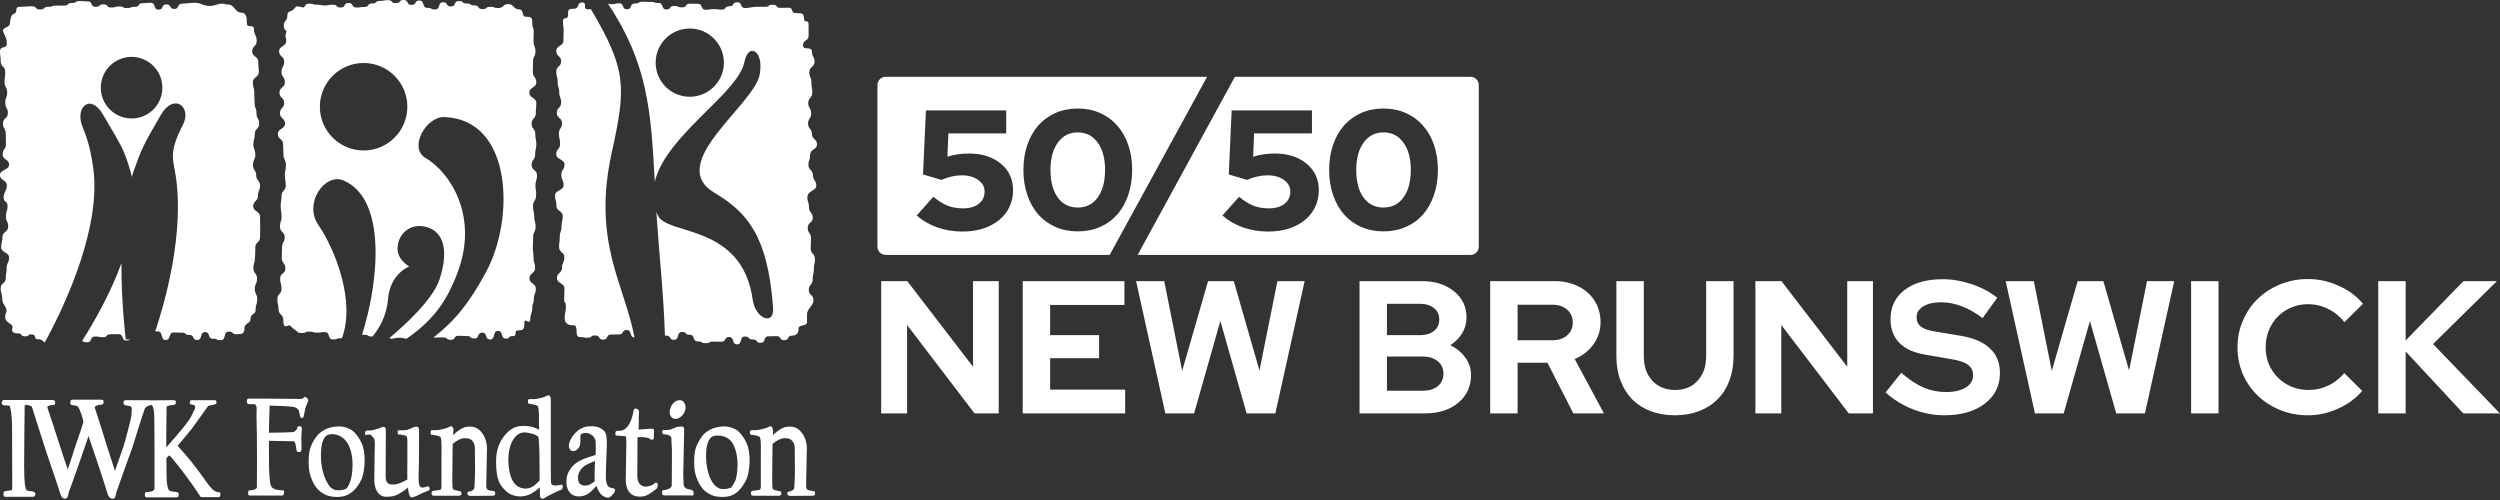
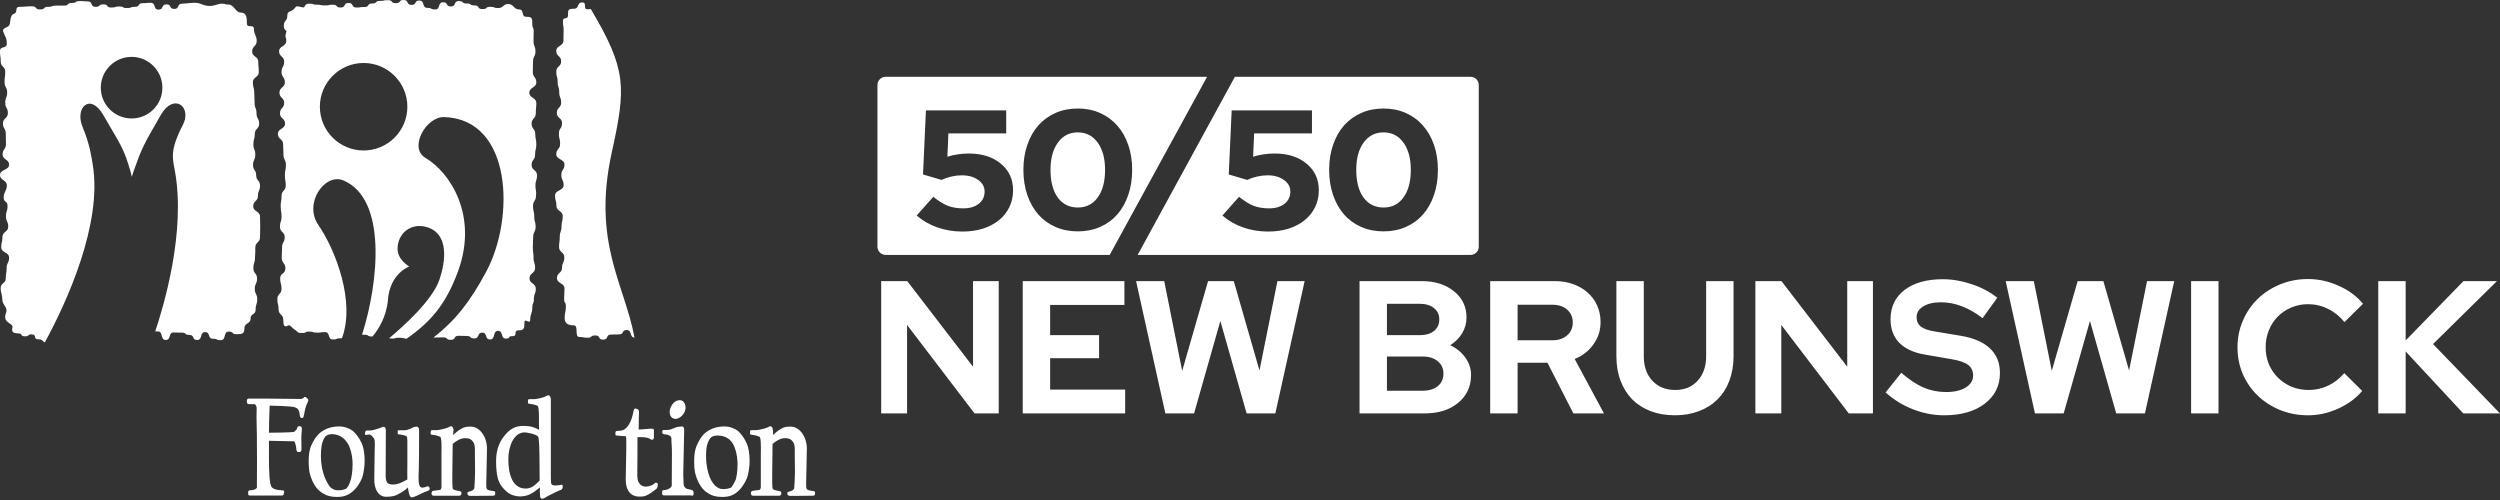
<svg xmlns="http://www.w3.org/2000/svg" width="1530" height="306" viewBox="0 0 1530 306" fill="none">
  <rect x="0" y="0" width="1530" height="306" fill="#333333" stroke="none" />
-   <path d="M74.32 161.062C67.895 178.732 58.471 195.652 50.225 208.717C51.189 208.931 50.76 209.467 53.33 209.467C56.757 209.467 54.723 205.933 58.15 205.933C61.576 205.933 59.542 206.361 62.968 206.361C66.395 206.361 64.361 204.541 67.787 204.541C71.214 204.541 69.18 204.541 72.606 204.541C76.033 204.541 73.999 208.396 77.425 208.396C78.603 208.396 79.139 208.182 79.46 207.753H76.997C76.997 207.753 74.213 186.443 74.32 161.062Z" fill="white" />
  <path d="M156.243 151.531C156.243 148.104 159.135 148.533 159.135 145.213C159.135 141.786 159.242 142.215 159.242 138.895C159.242 135.468 159.135 135.896 159.135 132.576C159.135 129.15 154.958 129.578 154.958 126.258C154.958 122.831 157.85 123.26 157.85 119.94C157.85 116.513 159.135 116.941 159.135 113.622C159.135 110.195 156.779 110.623 156.779 107.303C156.779 103.877 154.851 104.412 154.851 100.985C154.851 97.558 156.243 97.987 156.243 94.667C156.243 91.24 155.065 91.668 155.065 88.349C155.065 84.922 155.922 85.35 155.922 82.03C155.922 78.603 158.599 79.032 158.599 75.712C158.599 72.285 156.993 72.821 156.993 69.394C156.993 65.967 155.815 66.395 155.815 63.075C155.815 59.649 155.601 60.077 155.601 56.757C155.601 53.33 154.744 53.759 154.744 50.439C154.744 47.012 158.385 47.441 158.385 44.121C158.385 40.694 158.064 41.122 158.064 37.802C158.064 34.376 154.316 34.911 154.316 31.484C154.316 28.057 157.1 28.486 157.1 25.059C157.1 21.632 155.387 21.204 155.387 17.777C155.387 14.35 151.103 17.67 151.103 14.35C151.103 10.923 150.889 7.71 147.462 7.71C144.035 7.71 143.285 2.784 139.859 2.784C136.432 2.784 139.109 2.249 135.682 2.249C132.255 2.249 129.578 5.354 122.831 2.356C119.726 0.964 114.907 2.249 111.48 2.249C108.053 2.249 110.088 5.461 106.661 5.461C103.234 5.461 105.269 2.677 101.842 2.677C98.415 2.677 100.45 5.89 97.023 5.89C93.596 5.89 95.631 1.713 92.204 1.713C88.777 1.713 90.812 1.928 87.385 1.928C83.958 1.928 85.993 4.176 82.566 4.176C79.139 4.176 81.174 4.926 77.747 4.926C74.32 4.926 76.355 3.962 72.928 3.962C69.501 3.962 71.536 4.605 68.109 4.605C64.682 4.605 66.717 2.677 63.29 2.677C59.863 2.677 61.898 4.176 58.471 4.176C55.044 4.176 57.079 0.857 53.652 0.857C50.225 0.857 52.153 0.642 48.833 0.642C45.406 0.642 47.334 1.82 44.014 1.82C40.587 1.82 42.622 3.427 39.195 3.427C35.768 3.427 37.803 3.427 34.376 3.427C30.949 3.427 32.983 4.176 29.557 4.176C26.13 4.176 27.95 5.783 24.523 5.783C21.097 5.783 22.917 3.855 19.49 3.855C16.063 3.855 15.421 4.176 11.994 4.176C8.567 4.176 11.459 7.603 8.246 8.567C6.532 9.103 6.211 12.851 6.104 14.136C5.89 17.456 0.857 16.385 2.035 19.597C3.427 23.131 4.176 23.345 4.176 26.665C4.176 30.092 0 27.843 0 31.27C0 34.697 0.428 34.269 0.428 37.588C0.428 41.015 3.213 40.587 3.213 43.907C3.213 47.333 2.784 46.905 2.784 50.225C2.784 53.652 4.391 53.223 4.391 56.543C4.391 59.97 3.213 59.542 3.213 62.861C3.213 66.288 4.819 65.86 4.819 69.18C4.819 72.606 1.821 72.178 1.821 75.498C1.821 78.925 3.534 78.496 3.534 81.816C3.534 85.243 3.641 84.708 3.641 88.134C3.641 91.561 1.606 91.133 1.606 94.453C1.606 97.88 5.569 97.451 5.569 100.771C5.569 104.198 0 103.662 0 107.089C0 110.516 4.176 110.088 4.176 113.408C4.176 116.834 2.249 117.477 2.249 120.797C2.249 124.224 4.605 122.617 4.605 126.044C4.605 129.471 3.641 129.043 3.641 132.362C3.641 135.789 5.033 135.361 5.033 138.681C5.033 142.107 1.499 141.679 1.499 144.999C1.499 148.426 0.75 147.997 0.75 151.317C0.75 154.744 5.569 154.316 5.569 157.635C5.569 161.062 4.069 160.634 4.069 163.954C4.069 167.381 3.534 166.952 3.534 170.272C3.534 173.699 0.428 172.949 0.428 176.269C0.428 179.696 1.392 179.803 1.392 183.23C1.392 186.657 4.926 188.049 3.748 191.261C1.071 198.222 8.46 197.366 7.603 200.578C7.068 202.506 7.496 204.005 10.816 204.005C14.243 204.005 11.994 205.826 15.314 205.826C18.741 205.826 16.063 204.648 19.383 204.648C22.81 204.648 20.026 207.646 23.453 207.646C26.13 207.646 25.916 208.931 27.415 209.574C40.908 184.836 62.754 136.967 56.757 100.771C55.901 95.524 55.044 88.67 50.439 77.425C45.727 65.86 55.258 56.543 63.183 70.358C74.213 89.419 75.605 90.383 79.781 104.626C80.103 105.804 80.424 106.982 80.638 108.267C81.067 107.089 81.388 105.804 81.816 104.626C86.849 90.597 87.385 89.419 98.415 70.358C106.34 56.543 117.691 65.324 111.908 76.462C103.877 91.99 105.59 96.702 106.982 104.305C113.943 141.786 100.021 187.835 94.988 202.827C95.309 202.827 95.845 202.827 96.595 202.827C100.021 202.827 97.987 208.074 101.414 208.074C104.84 208.074 102.913 203.47 106.233 203.47C109.659 203.47 107.625 203.577 111.052 203.577C114.478 203.577 112.551 204.969 115.871 204.969C119.298 204.969 117.263 208.074 120.69 208.074C124.117 208.074 122.082 203.255 125.509 203.255C128.936 203.255 126.901 207.325 130.328 207.325C133.755 207.325 131.72 208.182 135.147 208.182C138.574 208.182 136.539 202.934 139.966 202.934C143.393 202.934 141.358 204.541 144.785 204.541C148.212 204.541 149.604 204.219 149.604 200.899C149.604 197.473 153.352 198.329 153.352 195.01C153.352 191.69 156.457 192.868 156.457 189.441C156.457 186.014 157.421 186.442 157.421 183.123C157.421 179.696 155.922 180.124 155.922 176.804C155.922 173.378 157.314 173.913 157.314 170.486C157.314 167.059 155.065 167.488 155.065 164.168C155.065 160.741 156.029 161.169 156.029 157.85C156.243 154.423 156.243 154.958 156.243 151.531ZM80.531 72.499C70.144 72.499 61.683 64.039 61.683 53.652C61.683 43.264 70.144 34.804 80.531 34.804C90.919 34.804 99.379 43.264 99.379 53.652C99.379 64.146 90.919 72.499 80.531 72.499Z" fill="white" />
  <path d="M374.384 93.382C383.166 53.331 383.701 42.836 361.534 5.462C361.212 5.569 360.677 5.676 359.713 5.676C356.286 5.676 359.713 1.499 356.286 1.499C352.859 1.499 354.68 5.354 351.253 5.354C347.826 5.354 347.612 5.89 347.612 9.21C347.612 12.637 344.506 9.745 344.506 13.065C344.506 16.385 344.935 15.1 344.935 18.526C344.935 21.953 344.828 21.525 344.828 24.845C344.828 28.272 340.437 27.843 340.437 31.163C340.437 34.59 343.435 34.161 343.435 37.481C343.435 40.908 340.437 40.48 340.437 43.8C340.437 47.226 341.294 46.691 341.294 50.118C341.294 53.545 342.257 53.116 342.257 56.436C342.257 59.863 343.435 59.435 343.435 62.754C343.435 66.181 340.758 65.646 340.758 69.073C340.758 72.499 343.971 71.964 343.971 75.391C343.971 78.818 342.043 78.389 342.043 81.709C342.043 85.136 342.793 84.708 342.793 88.027C342.793 91.454 340.437 91.026 340.437 94.346C340.437 97.773 345.47 97.344 345.47 100.664C345.47 104.091 343.542 103.662 343.542 106.982C343.542 110.409 344.935 109.981 344.935 113.301C344.935 116.727 339.687 116.299 339.687 119.619C339.687 123.046 340.544 122.617 340.544 125.937C340.544 129.364 344.399 128.936 344.399 132.255C344.399 135.682 343.65 135.254 343.65 138.574C343.65 142 342.579 141.572 342.579 144.892C342.579 148.319 342.15 147.783 342.15 151.21C342.15 154.637 345.363 154.102 345.363 157.528C345.363 160.955 343.971 160.527 343.971 163.847C343.971 167.274 340.865 166.738 340.865 170.165C340.865 173.592 345.47 173.163 345.47 176.483C345.47 179.91 345.256 179.482 345.256 182.801C345.256 186.228 346.327 184.301 346.327 187.621C346.327 191.047 345.577 191.154 345.577 194.581C345.577 198.008 347.612 199.079 351.039 199.079C354.466 199.079 351.253 206.254 354.68 206.254C358.107 206.254 356.072 206.682 359.499 206.682C362.926 206.682 360.891 205.29 364.318 205.29C367.745 205.29 365.71 207.86 369.137 207.86C372.564 207.86 370.636 204.755 373.956 204.755C377.383 204.755 375.348 204.648 378.775 204.648C382.202 204.648 380.167 201.97 383.594 201.97C386.914 201.97 385.093 206.468 388.306 206.575C382.309 174.02 362.283 148.426 374.384 93.382Z" fill="white" />
-   <path d="M499.572 113.622C499.572 110.195 497.537 110.623 497.537 107.304C497.537 103.877 494.753 104.305 494.753 100.985C494.753 97.558 495.823 98.094 495.823 94.667C495.823 91.24 500 91.668 500 88.349C500 84.922 496.894 85.35 496.894 82.03C496.894 78.604 494.538 79.032 494.538 75.712C494.538 72.285 496.466 72.714 496.466 69.394C496.466 65.967 494.645 66.395 494.645 63.076C494.645 59.649 497.109 60.077 497.109 56.757C497.109 53.331 496.573 53.759 496.573 50.439C496.573 47.012 495.288 47.441 495.288 44.121C495.288 40.694 498.501 41.122 498.501 37.803C498.501 34.376 496.894 34.911 496.894 31.484C496.894 28.057 491.433 31.163 491.433 27.736C491.433 24.309 494.86 25.166 494.86 21.846C494.86 18.419 494.86 18.205 494.86 14.885C494.86 11.459 492.075 14.671 492.075 11.351C492.075 7.925 490.469 8.032 487.042 8.032C483.615 8.032 485.971 4.712 482.544 4.712C479.118 4.712 481.152 4.819 477.725 4.819C474.299 4.819 476.333 2.891 472.906 2.891C469.479 2.891 471.514 4.177 468.087 4.177C464.66 4.177 466.267 4.177 462.947 4.177C459.52 4.177 459.306 4.926 455.986 4.926C452.559 4.926 454.594 1.392 451.167 1.392C447.74 1.392 449.775 3.855 446.348 3.855C442.921 3.855 444.956 5.89 441.529 5.89C438.102 5.89 440.137 5.569 436.71 5.569C433.283 5.569 435.318 5.997 431.891 5.997C428.464 5.997 430.499 2.356 427.072 2.356C423.645 2.356 425.68 2.249 422.253 2.249C418.826 2.249 420.861 4.498 417.434 4.498C414.007 4.498 416.042 3.641 412.615 3.641C409.188 3.641 411.223 5.783 407.796 5.783C404.369 5.783 406.404 1.821 402.977 1.821C399.55 1.821 401.585 1.178 398.158 1.178C394.731 1.178 396.766 1.071 393.339 1.071C389.912 1.071 391.947 2.142 388.52 2.142C385.093 2.142 387.128 5.676 383.701 5.676C380.274 5.676 382.309 2.035 378.882 2.035C375.455 2.035 377.49 2.57 374.063 2.57C372.242 2.57 371.921 2.035 371.6 1.499C396.445 38.552 398.372 67.466 400.728 111.159C407.903 82.245 452.024 57.186 455.665 37.588C457.807 26.344 467.552 30.306 464.982 45.406C461.876 64.039 407.046 99.914 437.138 117.905C457.271 129.899 469.908 144.249 473.121 188.263C473.977 199.722 462.304 195.01 460.698 183.658C454.273 136.646 408.224 144.249 402.656 131.934C402.334 131.184 402.013 130.435 401.692 129.792C403.512 157.636 406.083 178.411 406.939 205.397C407.154 205.397 407.368 205.397 407.689 205.397C411.116 205.397 409.081 207.967 412.508 207.967C415.935 207.967 413.9 203.148 417.327 203.148C420.754 203.148 418.719 204.862 422.146 204.862C425.573 204.862 423.538 208.931 426.965 208.931C430.392 208.931 428.357 210.002 431.784 210.002C435.211 210.002 433.176 209.038 436.603 209.038C440.03 209.038 437.995 209.145 441.422 209.145C444.849 209.145 442.814 206.254 446.241 206.254C449.668 206.254 447.633 210.752 451.06 210.752C454.487 210.752 452.452 205.933 455.879 205.933C459.306 205.933 457.271 207.753 460.698 207.753C464.125 207.753 462.09 209.788 465.517 209.788C468.944 209.788 466.909 205.826 470.336 205.826C473.763 205.826 471.728 205.719 475.155 205.719C478.582 205.719 476.547 208.182 479.974 208.182C483.401 208.182 481.366 205.397 484.793 205.397C488.22 205.397 488.756 202.827 488.648 201.435C488.434 198.115 493.896 200.257 493.896 196.937C493.896 193.51 493.896 195.652 493.896 192.332C493.896 188.906 497.858 187.192 497.858 183.765C497.858 180.338 494.967 180.767 494.967 177.447C494.967 174.02 497.323 174.449 497.323 171.129C497.323 167.702 498.072 168.13 498.072 164.81C498.072 161.384 498.715 161.812 498.715 158.492C498.715 155.065 496.145 155.494 496.145 152.174C496.145 148.747 496.359 149.175 496.359 145.856C496.359 142.429 494.324 142.857 494.324 139.43C494.324 136.003 497.43 136.539 497.43 133.219C497.43 129.792 495.074 130.221 495.074 126.901C495.074 123.474 494.11 123.902 494.11 120.583C494.324 116.513 499.572 116.942 499.572 113.622ZM422.146 59.22C410.58 59.22 401.264 49.904 401.264 38.338C401.264 26.772 410.58 17.456 422.146 17.456C433.712 17.456 443.028 26.88 443.028 38.338C443.028 49.797 433.712 59.22 422.146 59.22Z" fill="white" />
  <path d="M327.693 113.622C327.693 110.195 328.657 110.623 328.657 107.303C328.657 103.877 325.337 104.305 325.337 100.985C325.337 97.558 327.479 97.987 327.479 94.667C327.479 91.24 328.229 91.668 328.229 88.349C328.229 84.922 327.586 85.457 327.586 82.03C327.586 78.603 325.337 79.032 325.337 75.712C325.337 72.285 327.907 72.714 327.907 69.394C327.907 65.967 328.229 66.395 328.229 63.076C328.229 59.649 323.945 60.077 323.945 56.757C323.945 53.331 328.229 53.759 328.229 50.439C328.229 47.012 326.087 47.441 326.087 44.121C326.087 40.694 326.194 41.122 326.194 37.803C326.194 34.376 327.693 34.911 327.693 31.484C327.693 28.057 326.515 28.486 326.515 25.166C326.515 21.739 326.622 22.917 326.622 19.49C326.622 16.063 325.766 17.884 325.766 14.457C325.766 11.03 325.552 10.281 322.125 10.281C318.698 10.281 321.054 5.783 317.734 5.783C314.307 5.783 314.414 2.463 311.094 2.463C307.668 2.463 308.31 4.926 304.883 4.926C301.456 4.926 303.491 4.176 300.064 4.176C296.637 4.176 298.672 5.569 295.245 5.569C291.818 5.569 293.746 3.32 290.426 3.32C286.999 3.32 289.034 2.142 285.607 2.142C282.18 2.142 284.215 0.643 280.788 0.643C277.361 0.643 279.396 3.962 275.969 3.962C272.542 3.962 274.577 1.392 271.15 1.392C267.723 1.392 269.758 5.783 266.331 5.783C262.904 5.783 264.939 4.819 261.512 4.819C258.085 4.819 260.12 0.321 256.693 0.321C253.266 0.321 255.301 2.998 251.874 2.998C248.447 2.998 250.375 0 247.055 0C243.628 0 245.663 1.928 242.236 1.928C238.809 1.928 240.844 0.107 237.417 0.107C233.99 0.107 236.025 0.535 232.598 0.535C229.171 0.535 231.206 2.142 227.779 2.142C224.352 2.142 226.387 4.284 222.96 4.284C219.533 4.284 221.568 4.605 218.141 4.605C214.714 4.605 216.749 1.821 213.322 1.821C209.895 1.821 211.93 4.605 208.503 4.605C205.076 4.605 207.111 2.891 203.684 2.891C200.257 2.891 202.292 3.32 198.865 3.32C195.438 3.32 197.473 2.891 194.046 2.891C190.619 2.891 192.654 2.249 189.227 2.249C185.8 2.249 187.192 4.926 185.157 4.498C181.838 3.855 181.731 3.213 180.124 5.247C177.982 7.818 175.841 6.211 175.841 9.638C175.841 13.065 173.699 12.315 173.699 15.742C173.699 19.169 175.734 17.991 175.198 19.597C174.02 23.56 175.198 21.739 175.198 25.059C175.198 28.486 170.807 28.057 170.807 31.377C170.807 34.804 173.913 34.376 173.913 37.695C173.913 41.122 172.307 40.694 172.307 44.014C172.307 47.441 174.341 46.905 174.341 50.332C174.341 53.759 171.022 53.331 171.022 56.65C171.022 60.077 173.913 59.649 173.913 62.968C173.913 66.395 171.343 65.86 171.343 69.287C171.343 72.714 174.448 72.285 174.448 75.605C174.448 79.032 170.058 78.603 170.058 81.923C170.058 85.35 173.271 84.922 173.271 88.242C173.271 91.668 173.485 91.24 173.485 94.56C173.485 97.987 174.984 97.558 174.984 100.878C174.984 104.305 174.341 103.877 174.341 107.196C174.341 110.623 174.877 110.195 174.877 113.515C174.877 116.942 172.307 116.513 172.307 119.833C172.307 123.26 171.771 122.831 171.771 126.151C171.771 129.578 172.307 129.15 172.307 132.469C172.307 135.896 171.343 135.468 171.343 138.788C171.343 142.215 174.234 141.786 174.234 145.106C174.234 148.533 172.628 147.997 172.628 151.424C172.628 154.851 172.414 154.423 172.414 157.743C172.414 161.169 174.663 160.848 174.663 164.275C174.663 167.702 171.45 167.059 171.45 170.379C171.45 173.806 172.307 173.378 172.307 176.697C172.307 180.124 169.737 179.696 169.737 183.016C169.737 186.442 170.486 186.014 170.486 189.334C170.486 192.761 173.378 192.332 173.378 195.652C173.378 199.079 173.913 200.471 176.162 199.293C177.661 198.436 178.197 200.471 180.874 202.078C182.266 202.934 181.516 203.791 184.836 203.791C188.263 203.791 185.907 202.934 189.227 202.934C192.654 202.934 190.619 203.577 194.046 203.577C197.473 203.577 195.438 203.255 198.865 203.255C202.292 203.255 200.364 207.753 203.684 207.753C207.111 207.753 205.076 207.004 208.503 207.004C208.824 207.004 209.038 207.004 209.253 207.004C217.605 184.836 205.397 153.031 194.795 137.61C185.693 124.438 198.758 105.697 210.109 110.409C236.774 121.546 231.955 172.2 221.568 204.862C221.889 204.862 222.317 204.862 222.853 204.862C226.28 204.862 224.245 205.933 227.672 205.933C227.779 205.933 227.886 205.933 227.993 205.933C231.848 201.328 236.56 193.617 237.417 183.444C238.702 167.166 250.482 163.097 250.482 163.097C250.482 163.097 243.307 159.135 243.307 152.281C243.307 142.857 251.553 135.896 261.619 139.109C275.005 143.393 272.649 160.42 268.901 171.236C264.511 183.979 246.627 199.936 238.381 206.789C238.274 207.004 238.488 207.218 239.773 207.218C243.2 207.218 240.63 206.682 243.949 206.682C246.091 206.682 247.269 207.004 248.768 207.325C263.761 196.937 273.078 185.907 280.36 165.881C292.675 132.255 275.755 105.697 260.334 96.595C249.946 90.49 260.762 71.322 271.793 71.643C313.558 72.928 315.164 133.433 297.601 166.203C287.642 184.836 278.432 196.402 265.26 206.575C265.582 206.575 265.796 206.575 266.224 206.575C269.651 206.575 267.616 206.468 271.043 206.468C274.47 206.468 272.542 207.967 275.862 207.967C279.289 207.967 277.254 205.504 280.681 205.504C284.108 205.504 282.073 205.611 285.5 205.611C288.927 205.611 286.892 207.111 290.319 207.111C293.746 207.111 291.711 203.577 295.138 203.577C298.458 203.577 296.53 207.753 299.957 207.753C303.384 207.753 301.349 202.506 304.776 202.506C308.203 202.506 306.168 207.218 309.595 207.218C313.022 207.218 310.238 205.719 313.665 205.719C317.091 205.719 313.986 202.185 317.306 202.185C320.732 202.185 320.947 200.9 320.947 197.473C320.947 194.046 324.481 199.079 324.481 195.652C324.481 192.225 325.766 191.797 325.766 188.37C325.766 184.943 326.73 186.335 326.73 183.016C326.73 179.589 327.907 180.017 327.907 176.697C327.907 173.27 324.052 173.699 324.052 170.379C324.052 166.952 327.479 167.381 327.479 164.061C327.479 160.634 326.515 161.062 326.515 157.743C326.515 154.316 326.087 154.744 326.087 151.424C326.087 147.997 326.301 148.426 326.301 145.106C326.301 141.679 327.8 142.107 327.8 138.788C327.8 135.361 326.944 135.896 326.944 132.469C326.944 129.043 326.194 129.471 326.194 126.151C326.194 122.724 328.015 123.153 328.015 119.833C328.443 116.513 327.693 116.942 327.693 113.622ZM222.532 92.097C207.753 92.097 195.759 80.103 195.759 65.325C195.759 50.546 207.753 38.552 222.532 38.552C237.31 38.552 249.304 50.546 249.304 65.325C249.304 80.103 237.31 92.097 222.532 92.097Z" fill="white" />
-   <path d="M58.149 249.947C59.113 252.517 64.468 269.651 64.789 270.936C65.324 272.435 68.751 283.465 70.358 288.177C72.178 283.144 75.177 274.363 75.605 273.185C76.997 268.794 79.139 260.013 79.996 256.693C80.638 254.016 80.638 251.124 80.638 249.839C80.638 249.625 80.531 248.876 79.674 248.554C77.747 248.126 75.605 248.126 75.605 246.948V246.52C75.605 244.913 76.462 244.913 77.533 244.913H90.919C91.347 244.913 91.668 244.913 91.99 245.02L106.34 244.913C107.089 244.913 107.625 245.235 107.625 245.877V246.841C107.625 247.483 106.34 247.805 105.804 247.912C102.377 248.019 101.949 248.983 101.949 248.983C101.842 250.91 101.735 270.508 101.735 273.827C104.412 270.936 112.23 261.726 112.658 261.084C112.979 260.548 114.371 258.835 115.656 257.014C117.049 255.194 118.334 251.981 118.655 251.446C119.512 250.054 119.404 249.304 119.404 248.983C119.297 248.661 119.404 248.233 119.19 248.233C117.798 247.376 116.192 247.591 116.192 246.841V246.198C116.192 245.02 116.834 244.913 117.263 244.913H131.398C131.934 244.913 132.469 245.02 132.469 246.198V246.627C132.469 247.055 132.148 247.269 131.184 247.591L128.079 248.233C127.757 248.233 127.329 248.447 126.901 249.09C126.472 249.625 118.227 261.405 117.477 262.262C116.834 263.011 109.338 272.114 108.696 272.864C113.943 278.432 119.404 285.179 124.009 291.711C125.509 293.746 127.222 296.316 128.935 298.244C130.435 299.957 131.613 301.028 133.754 301.242C134.29 301.242 134.825 301.242 134.825 302.099V302.849C134.825 303.491 134.718 304.241 133.754 304.241H123.688C123.046 304.241 122.617 304.134 122.296 303.384C120.368 300.386 118.655 297.923 116.192 294.496C113.086 290.212 110.837 287.214 108.053 283.787C105.911 281.11 104.412 279.289 103.662 278.646C103.234 278.861 102.377 279.824 101.842 280.36L101.949 291.926C101.949 295.567 102.591 298.779 103.234 299.743C103.984 301.028 106.768 300.814 108.588 301.242C109.124 301.349 109.338 301.778 109.338 302.42V302.956C109.338 303.705 109.124 304.348 108.267 304.348H89.848C89.312 304.348 88.67 304.134 88.67 303.063V302.527C88.67 301.564 89.098 301.135 89.741 301.135C94.881 301.135 94.56 298.886 94.56 298.886V274.042L94.453 257.336C94.453 253.266 94.131 249.197 93.061 248.126L92.525 247.805C91.347 248.126 89.848 248.34 88.67 249.947C87.813 252.088 81.281 272.757 81.067 273.72C80.745 274.577 75.284 289.677 71.321 300.921C70.679 302.742 70.893 305.205 69.073 305.205C66.824 305.205 66.074 303.063 65.753 301.885C62.112 290.105 58.149 278.539 54.187 266.867C52.688 271.364 49.904 279.396 49.582 280.253C49.261 281.217 43.692 297.173 42.3 300.707C41.658 302.313 41.872 305.205 39.73 305.205C38.231 305.205 37.267 303.812 36.839 301.992C36.517 300.6 28.807 277.897 28.486 277.04C28.271 276.183 21.311 254.98 21.096 253.909C20.561 252.624 20.026 249.732 19.276 248.661C19.062 248.554 18.633 248.233 18.419 248.233L16.92 247.912C16.599 247.912 16.385 247.805 16.17 247.698C15.956 247.805 15.742 247.912 15.635 247.912L15.1 248.233C14.992 250.803 14.778 283.037 14.778 285.072C14.778 295.995 15.421 299.1 16.385 300.064C17.348 300.921 21.632 300.064 21.632 302.206C21.632 303.491 20.989 304.027 20.347 304.027H3.213C2.57 304.027 2.142 303.705 2.142 302.634V301.992C2.142 301.135 2.463 300.707 3.106 300.6L7.282 299.957C7.389 299.957 7.496 298.993 7.496 298.672L7.389 261.512C7.389 254.551 6.532 249.518 5.783 248.233L2.463 248.019C1.606 247.912 1.071 247.591 1.071 246.734C1.071 245.342 1.713 244.806 2.356 244.806H15.528C16.17 244.806 16.492 244.806 17.027 244.806H31.805C32.448 244.806 33.733 244.592 33.733 246.52V246.948C33.733 247.698 33.305 247.912 31.805 247.912C30.627 247.912 30.306 248.34 29.878 248.34C29.557 248.233 29.021 248.661 29.021 248.876C29.021 249.304 29.021 249.411 29.128 249.839C33.305 261.833 37.267 275.327 41.444 287.214C41.872 285.928 42.514 284.215 43.05 282.609C44.121 279.289 45.192 275.969 45.299 275.541C45.834 273.935 50.546 260.227 50.974 258.514C51.296 257.229 49.047 251.446 48.618 250.482C48.19 249.732 47.655 248.554 47.119 248.447C45.299 247.805 43.05 248.233 43.05 246.948V246.305C43.05 244.592 44.014 244.592 44.763 244.592H61.683C62.754 244.592 63.397 244.699 63.397 246.091C63.397 247.912 61.79 247.591 60.291 247.805C56.971 248.769 58.149 249.947 58.149 249.947Z" fill="white" />
  <path d="M221.568 292.568C222.424 290.319 223.174 285.393 223.174 282.18C223.174 277.469 222.424 273.506 221.354 271.257C220.069 268.473 218.034 265.367 215.678 263.547C214.393 262.583 211.287 260.977 207.646 260.977C204.326 260.977 201.328 261.512 198.329 263.226C194.688 265.26 193.082 267.723 191.583 270.401C189.869 273.506 188.906 276.398 188.906 282.609C188.906 287.963 189.548 290.64 191.154 294.282C193.189 298.779 195.759 301.028 198.544 302.42C199.614 303.17 202.506 304.134 206.04 304.134C210.43 304.134 212.679 303.063 214.5 301.778C217.605 299.743 220.176 295.995 221.568 292.568ZM212.572 271.043C213.857 272.864 215.785 277.576 215.785 284.322C215.785 289.248 214.928 292.568 214.821 293.104C214.286 294.71 213.643 297.494 211.716 299.208C210.538 299.636 209.038 300.064 207.111 300.064C204.862 300.064 204.219 299.636 202.506 298.458C201.435 297.708 199.614 294.389 198.651 291.926C197.473 288.82 196.402 284.858 196.402 278.754C196.402 275.113 196.723 271.043 198.436 268.152C198.972 267.188 200.043 265.689 203.47 265.689C208.824 265.903 211.501 269.437 212.572 271.043Z" fill="white" />
  <path d="M413.579 256.372C415.613 256.372 419.576 253.588 419.576 249.304C419.576 248.876 419.255 244.913 416.042 244.913C411.972 244.913 409.831 249.625 409.831 251.981C409.831 254.444 411.009 256.372 413.579 256.372ZM423.324 303.384C423.859 303.384 424.502 303.17 424.502 302.099L424.395 300.921C424.395 300.171 423.324 299.85 422.467 299.636C420.54 299.208 420.111 299.315 419.255 298.351C418.077 297.173 418.505 296.209 418.291 294.067C418.077 291.497 418.184 288.82 418.184 288.392C418.184 287.321 418.719 263.547 418.719 263.226C418.719 262.048 418.505 260.977 417.22 260.977C417.006 260.977 416.256 261.191 415.078 261.191C413.15 261.405 411.33 262.904 408.867 263.119C407.796 263.226 406.19 263.119 406.19 263.119C405.226 263.119 405.226 264.296 405.226 264.296C405.226 265.046 405.761 265.796 406.511 265.796C408.331 265.796 410.902 266.545 410.902 268.259C410.902 272.007 411.223 272.435 411.223 277.147C411.223 278.861 411.116 295.888 411.116 297.066C411.116 298.137 409.938 298.886 408.76 299.422C407.796 299.85 406.19 299.957 406.19 299.957C405.226 300.064 405.226 300.493 405.226 301.028V301.778C405.226 302.42 405.333 303.17 406.297 303.17H423.324V303.384Z" fill="white" />
  <path d="M457.164 292.568C458.021 290.319 458.771 285.393 458.771 282.18C458.771 277.469 458.021 273.506 456.95 271.257C455.665 268.473 453.63 265.367 451.381 263.547C450.096 262.583 446.991 260.977 443.457 260.977C440.244 260.977 437.139 261.512 434.14 263.226C430.499 265.26 428.893 267.723 427.5 270.401C425.787 273.506 424.823 276.398 424.823 282.609C424.823 287.963 425.466 290.64 427.072 294.282C429.107 298.779 431.57 301.028 434.354 302.42C435.425 303.17 438.209 304.134 441.85 304.134C446.241 304.134 448.49 303.063 450.311 301.778C453.202 299.743 455.772 295.995 457.164 292.568ZM448.169 271.043C449.454 272.864 451.381 277.576 451.381 284.322C451.381 289.248 450.525 292.568 450.418 293.104C449.882 294.71 448.383 297.28 447.419 298.458C446.241 298.886 444.742 299.315 442.814 299.315C440.565 299.315 439.923 298.886 438.209 297.708C437.139 296.959 435.318 294.496 434.354 292.033C433.176 288.927 432.105 284.965 432.105 278.861C432.105 275.22 432.427 271.793 434.14 269.008C434.675 268.045 435.746 266.545 439.173 266.545C444.528 266.545 447.205 269.437 448.169 271.043Z" fill="white" />
-   <path d="M365.067 297.28C366.245 301.671 369.03 304.562 372.242 304.562C372.671 304.562 372.992 304.455 373.313 304.241C374.491 303.277 374.705 302.849 375.776 301.671C376.205 301.028 376.312 300.707 376.419 300.064C376.526 298.03 373.42 299.422 372.028 297.387C371.279 296.316 370.743 294.924 370.743 290.747C370.743 288.07 371.278 277.468 371.386 271.686C371.386 269.115 371.386 264.939 369.351 263.333C367.852 262.155 365.924 260.87 362.283 260.87C358.749 260.87 356.821 261.191 353.609 263.547C351.039 265.581 348.147 269.865 348.147 272.649C348.147 274.684 349.218 276.076 350.717 276.076C352.538 276.076 353.823 274.684 354.573 273.399C355.322 271.9 355.215 270.079 355.215 268.473V267.081C355.108 266.867 355.215 266.01 355.429 265.903C356.5 265.046 357.785 264.832 359.392 265.046C360.891 265.26 362.39 266.331 362.926 266.867C363.782 267.723 364.425 269.437 364.532 270.186C364.639 271.9 364.639 276.29 364.532 277.683C364.532 278.218 364.532 278.432 364.211 278.539C359.285 280.039 352.324 281.859 349.004 287.106C347.719 289.034 346.648 290.962 346.648 294.924C346.648 300.493 349.754 303.812 354.037 303.812C357.678 303.812 359.713 302.42 361.105 301.349C361.64 300.814 364.104 298.565 365.067 297.28ZM364.104 282.18V283.358C364.104 285.607 363.675 292.033 363.996 293.96C364.104 294.067 364.104 294.174 363.996 294.281V294.389L363.782 294.603C361.962 296.102 360.248 297.28 357.785 297.173C355.536 297.066 353.716 295.995 353.716 292.461C353.716 288.606 356.286 285.928 358.535 284.643C360.462 283.68 362.069 282.823 364.104 282.18Z" fill="white" />
  <path d="M342.9 296.852C341.401 296.852 337.224 298.137 337.224 295.138C337.117 293.532 337.117 291.711 337.117 290.855V281.324V244.271C337.117 243.414 336.582 241.915 335.618 241.915C334.975 241.915 333.904 242.664 333.262 242.879C331.87 243.521 327.907 244.271 327.158 244.271H324.052C323.303 244.271 323.088 244.378 323.088 246.198C323.088 247.162 323.624 247.055 324.373 247.162C327.265 247.483 328.871 248.34 328.871 248.34C329.621 248.34 329.835 251.874 329.835 255.194V256.479V257.657V258.192C329.835 260.12 329.835 261.512 329.942 262.155C330.049 262.583 329.835 262.797 329.835 263.011C327.479 261.726 325.23 260.655 320.09 260.655C314.95 260.655 311.844 263.011 309.167 266.117C306.382 269.437 303.598 274.042 303.598 282.287C303.598 287.749 304.134 292.14 305.633 295.352C306.918 298.137 309.595 300.6 311.201 301.778C312.808 302.849 315.485 303.812 318.162 303.812C323.41 303.812 326.301 301.671 330.478 298.244C330.478 298.779 330.37 299.208 330.37 299.529C330.37 300.171 330.478 302.206 330.478 302.956C330.478 303.92 330.585 305.205 332.084 305.205C332.834 305.205 334.654 303.92 335.404 303.491C336.689 302.742 342.793 299.85 343.435 299.743C343.971 299.422 344.399 298.886 344.399 297.601C344.185 295.995 343.328 296.852 342.9 296.852ZM330.156 294.174C327.479 296.959 325.23 298.993 321.696 298.993C313.45 298.993 311.094 289.891 311.094 281.002C311.094 273.399 314.307 264.618 321.161 264.618C322.018 264.618 329.192 265.689 329.514 267.723L329.621 268.152C329.942 270.293 330.156 276.612 330.156 279.075C330.156 285.072 330.263 292.996 330.263 293.532V294.174H330.156Z" fill="white" />
-   <path d="M256.479 263.44C256.479 262.155 256.158 261.084 254.872 261.084C254.551 261.084 254.123 261.191 253.694 261.298C252.302 261.512 250.375 263.333 247.269 263.333H244.271C243.307 263.333 243.414 263.226 243.414 264.511V265.26C243.414 266.224 244.699 265.689 245.556 266.01C246.841 266.438 247.805 266.224 248.875 267.081C249.411 267.509 249.304 271.471 249.304 272.007V283.251C249.304 287.535 249.197 292.033 249.304 293.425C246.627 294.924 243.628 296.53 240.63 296.53C237.417 296.53 236.025 295.567 236.025 291.069C236.025 289.355 236.132 263.975 236.132 263.547C236.132 262.155 235.918 261.191 234.525 261.191C233.99 261.191 232.384 262.155 231.634 262.262C231.099 262.262 228.85 263.333 226.922 263.44C226.065 263.547 224.78 263.44 224.78 263.44C223.924 263.44 223.388 263.975 223.388 265.153C223.388 265.153 223.388 266.331 223.817 266.224C225.102 266.117 225.637 265.689 226.708 266.117C227.672 266.545 228.636 268.152 228.636 268.152C229.814 268.259 229.278 275.112 229.278 277.04C229.278 278.432 229.064 292.354 229.064 293.318C228.957 298.779 231.206 304.027 236.346 304.027C240.415 304.027 242.343 303.277 243.949 302.313C246.734 300.814 248.447 299.529 249.625 298.351C249.732 299.101 249.946 300.064 249.946 300.6C250.268 302.313 250.696 304.883 252.624 304.348C255.515 303.491 258.299 301.564 262.369 300.171C263.225 299.85 263.225 297.494 261.619 297.601C256.8 299.636 256.158 298.03 256.158 291.604C256.372 290.426 256.586 264.939 256.479 263.44Z" fill="white" />
+   <path d="M256.479 263.44C256.479 262.155 256.158 261.084 254.872 261.084C254.551 261.084 254.123 261.191 253.694 261.298C252.302 261.512 250.375 263.333 247.269 263.333H244.271C243.307 263.333 243.414 263.226 243.414 264.511V265.26C243.414 266.224 244.699 265.689 245.556 266.01C246.841 266.438 247.805 266.224 248.875 267.081C249.411 267.509 249.304 271.471 249.304 272.007V283.251C249.304 287.535 249.197 292.033 249.304 293.425C246.627 294.924 243.628 296.53 240.63 296.53C237.417 296.53 236.025 295.567 236.025 291.069C236.025 289.355 236.132 263.975 236.132 263.547C236.132 262.155 235.918 261.191 234.525 261.191C233.99 261.191 232.384 262.155 231.634 262.262C231.099 262.262 228.85 263.333 226.922 263.44C226.065 263.547 224.78 263.44 224.78 263.44C223.924 263.44 223.388 263.975 223.388 265.153C223.388 265.153 223.388 266.331 223.817 266.224C225.102 266.117 225.637 265.689 226.708 266.117C227.672 266.545 228.636 268.152 228.636 268.152C229.814 268.259 229.278 275.112 229.278 277.04C229.278 278.432 229.064 292.354 229.064 293.318C228.957 298.779 231.206 304.027 236.346 304.027C240.415 304.027 242.343 303.277 243.949 302.313C246.734 300.814 248.447 299.529 249.625 298.351C250.268 302.313 250.696 304.883 252.624 304.348C255.515 303.491 258.299 301.564 262.369 300.171C263.225 299.85 263.225 297.494 261.619 297.601C256.8 299.636 256.158 298.03 256.158 291.604C256.372 290.426 256.586 264.939 256.479 263.44Z" fill="white" />
  <path d="M157.207 298.565C157.207 298.565 156.35 300.064 152.923 300.064C152.281 300.064 151.852 300.493 151.852 301.456V301.992C151.852 302.849 152.174 303.277 152.923 303.277H172.628C173.592 303.277 173.699 302.42 173.699 301.885L173.913 301.242C173.913 300.386 173.484 300.064 172.949 300.064C172.949 300.064 167.809 300.171 166.202 298.03C165.024 296.423 164.596 289.784 164.596 280.039V274.47V269.758C165.988 269.758 178.839 270.079 180.017 270.079C180.981 270.936 181.409 274.898 181.409 275.327L181.516 275.648C181.623 276.29 182.052 276.612 182.48 276.612H183.337C183.872 276.612 184.515 276.398 184.515 274.577C184.515 274.042 184.408 268.687 184.408 267.616C184.408 266.76 184.729 262.797 184.729 262.369C184.729 261.512 184.408 260.87 183.658 260.87H183.015H182.908C182.266 260.87 181.945 261.405 181.837 262.155C181.73 262.797 181.195 263.226 180.017 264.296C178.196 264.725 166.631 264.832 164.596 264.832C164.489 264.832 164.596 264.725 164.596 264.511C164.596 263.761 164.81 251.232 165.024 248.233C167.059 248.233 177.982 248.554 180.231 249.197C183.979 250.268 183.015 253.588 183.765 255.194C184.193 256.051 184.622 255.729 185.264 255.729C185.907 255.729 186.228 252.731 186.442 251.874C186.549 250.803 186.978 249.518 187.513 248.019C187.942 246.841 188.691 245.556 188.691 245.02C188.691 243.949 187.085 242.879 186.656 242.879C185.907 242.879 185.907 244.164 183.872 244.164C182.801 244.164 164.703 243.949 163.632 243.949H152.174C151.317 243.949 151.103 244.592 151.103 245.235V245.984C151.103 246.734 151.424 247.162 151.96 247.269C153.245 247.376 154.637 247.376 156.029 247.376C157.528 249.09 156.993 249.518 156.993 255.087C156.993 256.372 157.207 265.367 157.207 267.081C157.314 269.008 157.314 297.815 157.207 298.565Z" fill="white" />
  <path d="M277.254 266.224C279.182 264.511 280.467 263.44 282.394 262.369C284.429 261.191 285.714 261.084 288.07 261.084C293.746 261.084 298.029 267.509 298.029 274.47C298.029 275.327 297.708 289.57 297.708 290.64C297.708 290.962 297.601 293.103 297.601 295.245C297.601 299.529 297.28 299.957 301.778 300.493C302.848 300.6 303.063 300.814 303.063 301.671V302.206C303.063 302.849 302.741 303.384 301.67 303.384L288.284 303.491C287.106 303.491 286.142 303.277 286.142 302.313L286.035 301.778C286.035 301.028 286.571 301.028 287.32 300.814C290.426 300.064 290.319 298.565 290.319 298.565C290.426 297.28 290.747 291.711 290.747 288.713C290.747 282.93 290.64 278.968 290.64 278.111C290.64 274.791 290.854 272.114 289.462 270.293C288.391 268.901 287.32 268.152 284.536 268.152C282.073 268.152 279.182 269.758 277.04 271.686C276.933 280.895 276.826 288.927 276.826 289.677C276.826 293.639 276.719 298.886 277.254 299.315C277.254 299.315 277.897 300.064 280.895 300.493C281.431 300.6 282.394 300.707 282.394 301.456V302.099C282.394 302.956 281.645 303.384 281.002 303.384H265.474C264.939 303.384 264.082 303.17 264.082 301.992C264.082 300.707 264.725 300.493 265.153 300.386L269.115 299.85C270.079 299.85 270.186 298.137 270.186 298.03C270.293 292.247 270.079 278.111 270.186 276.719C270.293 274.042 270.293 267.295 269.329 267.295C269.329 267.295 267.723 266.438 264.832 266.117C264.082 266.01 263.547 266.117 263.547 265.153C263.547 263.333 263.761 263.226 264.51 263.226H267.616C268.366 263.226 272.328 262.369 273.72 261.833C274.363 261.619 275.434 260.87 276.076 260.87C277.04 260.87 277.575 262.262 277.575 263.226C277.468 264.189 277.254 265.474 277.254 266.224Z" fill="white" />
  <path d="M390.876 262.904C390.983 260.655 390.876 253.909 391.09 252.409C391.197 251.017 390.555 250.375 389.162 250.054C387.877 249.732 387.77 251.339 387.449 252.838C386.592 257.228 384.236 263.011 380.06 263.547C377.383 263.868 376.633 263.333 376.633 265.153C376.633 265.581 376.419 266.438 377.275 266.545C378.239 266.652 381.987 266.974 382.951 266.974C383.487 267.188 383.272 273.506 383.272 274.898C383.272 275.755 382.951 292.461 382.951 293.639C382.951 299.743 385.628 303.919 391.411 303.919C393.339 303.919 394.517 303.705 395.481 303.277C397.194 302.634 400.407 300.278 401.692 299.207C402.441 298.565 402.549 297.066 402.549 296.744C402.549 296.209 402.656 295.352 401.263 295.352C400.728 295.888 399.978 296.209 399.336 296.744C399.015 296.959 396.873 297.815 395.266 297.815C392.482 297.815 391.304 295.995 390.876 295.245C390.34 294.496 390.019 292.461 390.019 290.855C390.126 289.677 390.126 268.901 390.126 268.152C390.019 267.83 390.126 267.402 390.555 267.509C391.09 267.509 394.731 267.295 397.194 268.259C397.837 268.58 398.158 269.008 398.908 269.115C400.835 269.33 399.978 266.331 400.193 264.296C400.3 263.44 400.407 262.369 399.015 262.369C398.693 262.262 393.018 262.797 390.876 262.904Z" fill="white" />
  <path d="M473.013 266.224C474.941 264.511 476.226 263.44 478.154 262.369C480.188 261.191 481.473 261.084 483.829 261.084C489.505 261.084 493.789 267.509 493.789 274.47C493.789 275.327 493.467 289.57 493.467 290.64C493.467 290.962 493.36 293.103 493.36 295.245C493.36 299.529 493.039 299.957 497.537 300.493C498.608 300.6 498.822 300.814 498.822 301.671V302.206C498.822 302.849 498.501 303.384 497.43 303.384L484.044 303.491C482.866 303.491 481.902 303.277 481.902 302.313L481.795 301.778C481.795 301.028 482.33 301.028 483.08 300.814C486.185 300.064 486.078 298.565 486.078 298.565C486.185 297.28 486.507 291.711 486.507 288.713C486.507 282.93 486.399 278.968 486.399 278.111C486.399 274.791 486.614 272.114 485.221 270.293C484.151 268.901 483.08 268.152 480.295 268.152C477.832 268.152 474.941 269.758 472.799 271.686C472.692 280.895 472.585 288.927 472.585 289.677C472.585 293.639 472.478 298.886 473.013 299.315C473.013 299.315 473.656 300.064 476.654 300.493C477.19 300.6 478.154 300.707 478.154 301.456V302.099C478.154 302.956 477.404 303.384 476.761 303.384H460.912C460.377 303.384 459.52 303.17 459.52 301.992C459.52 300.707 460.163 300.493 460.591 300.386L464.553 299.85C465.517 299.85 465.624 298.137 465.624 298.03C465.731 292.247 465.517 278.111 465.624 276.719C465.731 274.042 465.731 267.295 464.767 267.295C464.767 267.295 463.161 266.438 460.27 266.117C459.52 266.01 458.985 266.117 458.985 265.153C458.985 263.333 459.199 263.226 459.948 263.226H463.054C463.804 263.226 467.766 262.369 469.158 261.833C469.801 261.619 470.872 260.87 471.514 260.87C472.478 260.87 473.013 262.262 473.013 263.226C473.227 264.189 473.013 265.474 473.013 266.224Z" fill="white" />
  <path d="M539.286 172.042H555.247L595.494 224.433V172.042H611.223V253H596.42L555.131 198.874V253H539.286V172.042ZM625.914 253V172.042H688.137V186.614H642.684V205.119H672.639V219.229H642.684V238.428H688.599V253H625.914ZM730.781 253H713.201L695.275 172.042H712.507L723.494 226.978L739.339 172.042H755.068L770.797 226.746L781.784 172.042H798.439L780.512 253H762.933L746.857 196.445L730.781 253ZM832.037 172.042H870.088C878.183 172.042 884.776 174.123 889.865 178.287C894.953 182.374 897.498 187.694 897.498 194.247C897.498 197.794 896.611 201.032 894.838 203.962C893.064 206.892 890.636 209.321 887.551 211.249C891.407 213.099 894.491 215.644 896.804 218.882C899.117 222.043 900.274 225.59 900.274 229.522C900.274 236.538 897.652 242.206 892.409 246.523C887.243 250.841 880.419 253 871.938 253H832.037V172.042ZM869.047 185.92H848.807V205.119H869.047C872.593 205.119 875.446 204.271 877.605 202.575C879.764 200.801 880.844 198.45 880.844 195.52C880.844 192.59 879.764 190.277 877.605 188.58C875.446 186.807 872.593 185.92 869.047 185.92ZM870.666 239.121C874.521 239.121 877.605 238.196 879.918 236.346C882.231 234.418 883.388 231.835 883.388 228.597C883.388 225.513 882.231 223.007 879.918 221.079C877.605 219.152 874.521 218.188 870.666 218.188H848.807V239.121H870.666ZM912.002 253V172.042H951.556C955.642 172.042 959.381 172.659 962.774 173.892C966.244 175.126 969.212 176.861 971.679 179.097C974.147 181.256 976.074 183.877 977.462 186.961C978.85 190.045 979.544 193.438 979.544 197.139C979.544 202.228 978.079 206.777 975.149 210.786C972.296 214.795 968.48 217.764 963.699 219.691L981.626 253H962.89L947.045 222.005H928.772V253H912.002ZM950.052 186.499H928.772V208.242H950.052C953.83 208.242 956.837 207.239 959.073 205.235C961.386 203.23 962.543 200.608 962.543 197.37C962.543 194.132 961.386 191.51 959.073 189.506C956.837 187.501 953.83 186.499 950.052 186.499ZM1060.93 217.957C1060.93 223.431 1060.08 228.443 1058.39 232.992C1056.69 237.464 1054.26 241.28 1051.1 244.442C1048.02 247.526 1044.24 249.916 1039.77 251.612C1035.37 253.308 1030.48 254.157 1025.08 254.157C1019.6 254.157 1014.63 253.308 1010.16 251.612C1005.76 249.916 1002.02 247.526 998.941 244.442C995.856 241.28 993.466 237.464 991.77 232.992C990.074 228.52 989.226 223.508 989.226 217.957V172.042H1006V217.957C1006 224.202 1007.73 229.214 1011.2 232.992C1014.75 236.77 1019.41 238.659 1025.19 238.659C1030.98 238.659 1035.56 236.77 1038.96 232.992C1042.43 229.214 1044.16 224.202 1044.16 217.957V172.042H1060.93V217.957ZM1074.3 172.042H1090.26L1130.51 224.433V172.042H1146.24V253H1131.44L1090.15 198.874V253H1074.3V172.042ZM1153.99 240.162L1163.59 228.134C1168.29 232.221 1172.8 235.228 1177.12 237.155C1181.52 239.006 1186.14 239.931 1191 239.931C1196.01 239.931 1200.02 239.006 1203.03 237.155C1206.04 235.305 1207.54 232.838 1207.54 229.753C1207.54 226.978 1206.5 224.819 1204.42 223.277C1202.41 221.735 1199.02 220.578 1194.24 219.807L1178.16 217.031C1171.22 215.875 1165.94 213.446 1162.32 209.745C1158.77 206.044 1157 201.264 1157 195.404C1157 187.848 1159.85 181.872 1165.56 177.477C1171.34 173.083 1179.13 170.885 1188.92 170.885C1194.78 170.885 1200.68 171.887 1206.61 173.892C1212.63 175.897 1217.87 178.673 1222.34 182.219L1213.32 194.71C1209 191.395 1204.76 188.966 1200.6 187.424C1196.44 185.805 1192.16 184.995 1187.76 184.995C1183.29 184.995 1179.7 185.843 1177.01 187.539C1174.31 189.159 1172.96 191.356 1172.96 194.132C1172.96 196.599 1173.85 198.527 1175.62 199.914C1177.39 201.302 1180.36 202.305 1184.52 202.922L1199.79 205.466C1207.81 206.777 1213.82 209.36 1217.83 213.215C1221.92 216.993 1223.96 222.005 1223.96 228.25C1223.96 236.114 1220.84 242.398 1214.59 247.102C1208.43 251.805 1200.18 254.157 1189.84 254.157C1183.37 254.157 1176.97 252.923 1170.65 250.456C1164.4 247.988 1158.85 244.557 1153.99 240.162ZM1262.97 253H1245.39L1227.47 172.042H1244.7L1255.69 226.978L1271.53 172.042H1287.26L1302.99 226.746L1313.98 172.042H1330.63L1312.7 253H1295.12L1279.05 196.445L1262.97 253ZM1340.96 253V172.042H1357.73V253H1340.96ZM1412.95 238.659C1417.19 238.659 1421.17 237.772 1424.87 235.999C1428.57 234.225 1431.84 231.681 1434.7 228.366L1445.68 239.237C1441.83 243.786 1436.89 247.41 1430.88 250.109C1424.94 252.807 1418.81 254.157 1412.49 254.157C1406.4 254.157 1400.69 253.077 1395.37 250.918C1390.13 248.759 1385.58 245.829 1381.73 242.128C1377.87 238.428 1374.83 234.033 1372.59 228.944C1370.43 223.855 1369.35 218.381 1369.35 212.521C1369.35 206.661 1370.47 201.187 1372.71 196.098C1374.94 190.932 1377.99 186.499 1381.84 182.798C1385.7 179.097 1390.25 176.167 1395.49 174.008C1400.81 171.849 1406.48 170.769 1412.49 170.769C1418.97 170.769 1425.25 172.157 1431.34 174.933C1437.43 177.632 1442.37 181.294 1446.15 185.92L1434.81 197.139C1431.96 193.592 1428.61 190.893 1424.75 189.043C1420.9 187.115 1416.81 186.152 1412.49 186.152C1408.87 186.152 1405.44 186.846 1402.2 188.233C1399.04 189.544 1396.3 191.395 1393.99 193.785C1391.67 196.098 1389.86 198.874 1388.55 202.112C1387.24 205.273 1386.58 208.743 1386.58 212.521C1386.58 216.222 1387.24 219.691 1388.55 222.93C1389.94 226.091 1391.79 228.828 1394.1 231.141C1396.49 233.454 1399.27 235.305 1402.43 236.693C1405.67 238.003 1409.18 238.659 1412.95 238.659ZM1455.49 253V172.042H1472.26V208.357L1507.65 172.042H1528.12L1489.03 210.555L1529.97 253H1507.53L1472.26 215.065V253H1455.49Z" fill="white" />
  <path fill-rule="evenodd" clip-rule="evenodd" d="M696.25 156H900C902.761 156 905 153.761 905 151V52C905 49.239 902.761 47 900 47H755.744L696.25 156ZM738.734 47H542C539.239 47 537 49.239 537 52V151C537 153.761 539.239 156 542 156H679.137L738.734 47ZM659.604 141.602C654.635 141.602 650.085 140.698 645.956 138.891C641.826 137.083 638.327 134.546 635.457 131.278C632.587 128.011 630.347 124.048 628.738 119.39C627.128 114.732 626.323 109.588 626.323 103.957C626.323 98.325 627.128 93.216 628.738 88.627C630.347 83.969 632.587 80.007 635.457 76.739C638.397 73.472 641.896 70.934 645.956 69.127C650.085 67.319 654.635 66.415 659.604 66.415C664.574 66.415 669.088 67.319 673.148 69.127C677.277 70.934 680.777 73.472 683.647 76.739C686.587 80.007 688.861 83.969 690.471 88.627C692.081 93.216 692.886 98.325 692.886 103.957C692.886 109.588 692.081 114.732 690.471 119.39C688.861 124.048 686.621 128.011 683.752 131.278C680.882 134.546 677.382 137.083 673.253 138.891C669.123 140.698 664.574 141.602 659.604 141.602ZM659.604 127.003C664.784 127.003 668.843 124.952 671.783 120.85C674.793 116.748 676.298 111.117 676.298 103.957C676.298 96.935 674.793 91.373 671.783 87.272C668.773 83.1 664.714 81.015 659.604 81.015C654.495 81.015 650.435 83.1 647.426 87.272C644.416 91.373 642.911 96.935 642.911 103.957C642.911 111.117 644.381 116.748 647.321 120.85C650.33 124.952 654.425 127.003 659.604 127.003ZM564.885 106.772L566.669 67.562H615.804V81.641H580.423L579.793 95.927C581.893 95.232 583.993 94.745 586.092 94.467C588.262 94.119 590.537 93.946 592.917 93.946C601.036 93.946 607.58 96.031 612.55 100.202C617.519 104.304 620.004 109.727 620.004 116.47C620.004 120.224 619.234 123.666 617.694 126.794C616.224 129.853 614.124 132.495 611.395 134.719C608.665 136.944 605.375 138.682 601.526 139.934C597.746 141.115 593.547 141.706 588.927 141.706C583.608 141.706 578.533 140.872 573.704 139.204C568.944 137.535 564.71 135.102 561 131.904L571.184 120.433C574.334 123.005 577.308 124.848 580.108 125.96C582.908 127.003 586.022 127.524 589.452 127.524C593.442 127.524 596.626 126.586 599.006 124.709C601.386 122.831 602.576 120.363 602.576 117.305C602.576 114.315 601.246 111.917 598.586 110.109C595.996 108.232 592.672 107.294 588.612 107.294C586.582 107.294 584.483 107.537 582.313 108.024C580.143 108.51 578.113 109.205 576.223 110.109L564.885 106.772ZM751.999 106.772L753.784 67.562H802.918V81.641H767.537L766.907 95.927C769.007 95.232 771.107 94.745 773.206 94.467C775.376 94.119 777.651 93.946 780.031 93.946C788.15 93.946 794.694 96.031 799.664 100.202C804.633 104.304 807.118 109.727 807.118 116.47C807.118 120.224 806.348 123.666 804.808 126.794C803.338 129.853 801.239 132.495 798.509 134.719C795.779 136.944 792.489 138.682 788.64 139.934C784.86 141.115 780.661 141.706 776.041 141.706C770.722 141.706 765.647 140.872 760.818 139.204C756.058 137.535 751.824 135.102 748.114 131.904L758.298 120.433C761.448 123.005 764.422 124.848 767.222 125.96C770.022 127.003 773.137 127.524 776.566 127.524C780.556 127.524 783.74 126.586 786.12 124.709C788.5 122.831 789.69 120.363 789.69 117.305C789.69 114.315 788.36 111.917 785.7 110.109C783.11 108.232 779.786 107.294 775.726 107.294C773.696 107.294 771.597 107.537 769.427 108.024C767.257 108.51 765.227 109.205 763.338 110.109L751.999 106.772ZM833.07 138.891C837.199 140.698 841.749 141.602 846.718 141.602C851.688 141.602 856.237 140.698 860.367 138.891C864.497 137.083 867.996 134.546 870.866 131.278C873.736 128.011 875.975 124.048 877.585 119.39C879.195 114.732 880 109.588 880 103.957C880 98.325 879.195 93.216 877.585 88.627C875.975 83.969 873.701 80.007 870.761 76.739C867.891 73.472 864.392 70.934 860.262 69.127C856.202 67.319 851.688 66.415 846.718 66.415C841.749 66.415 837.199 67.319 833.07 69.127C829.01 70.934 825.511 73.472 822.571 76.739C819.701 80.007 817.462 83.969 815.852 88.627C814.242 93.216 813.437 98.325 813.437 103.957C813.437 109.588 814.242 114.732 815.852 119.39C817.462 124.048 819.701 128.011 822.571 131.278C825.441 134.546 828.94 137.083 833.07 138.891ZM858.897 120.85C855.958 124.952 851.898 127.003 846.718 127.003C841.539 127.003 837.444 124.952 834.435 120.85C831.495 116.748 830.025 111.117 830.025 103.957C830.025 96.935 831.53 91.373 834.54 87.272C837.549 83.1 841.609 81.015 846.718 81.015C851.828 81.015 855.888 83.1 858.897 87.272C861.907 91.373 863.412 96.935 863.412 103.957C863.412 111.117 861.907 116.748 858.897 120.85Z" fill="white" />
</svg>